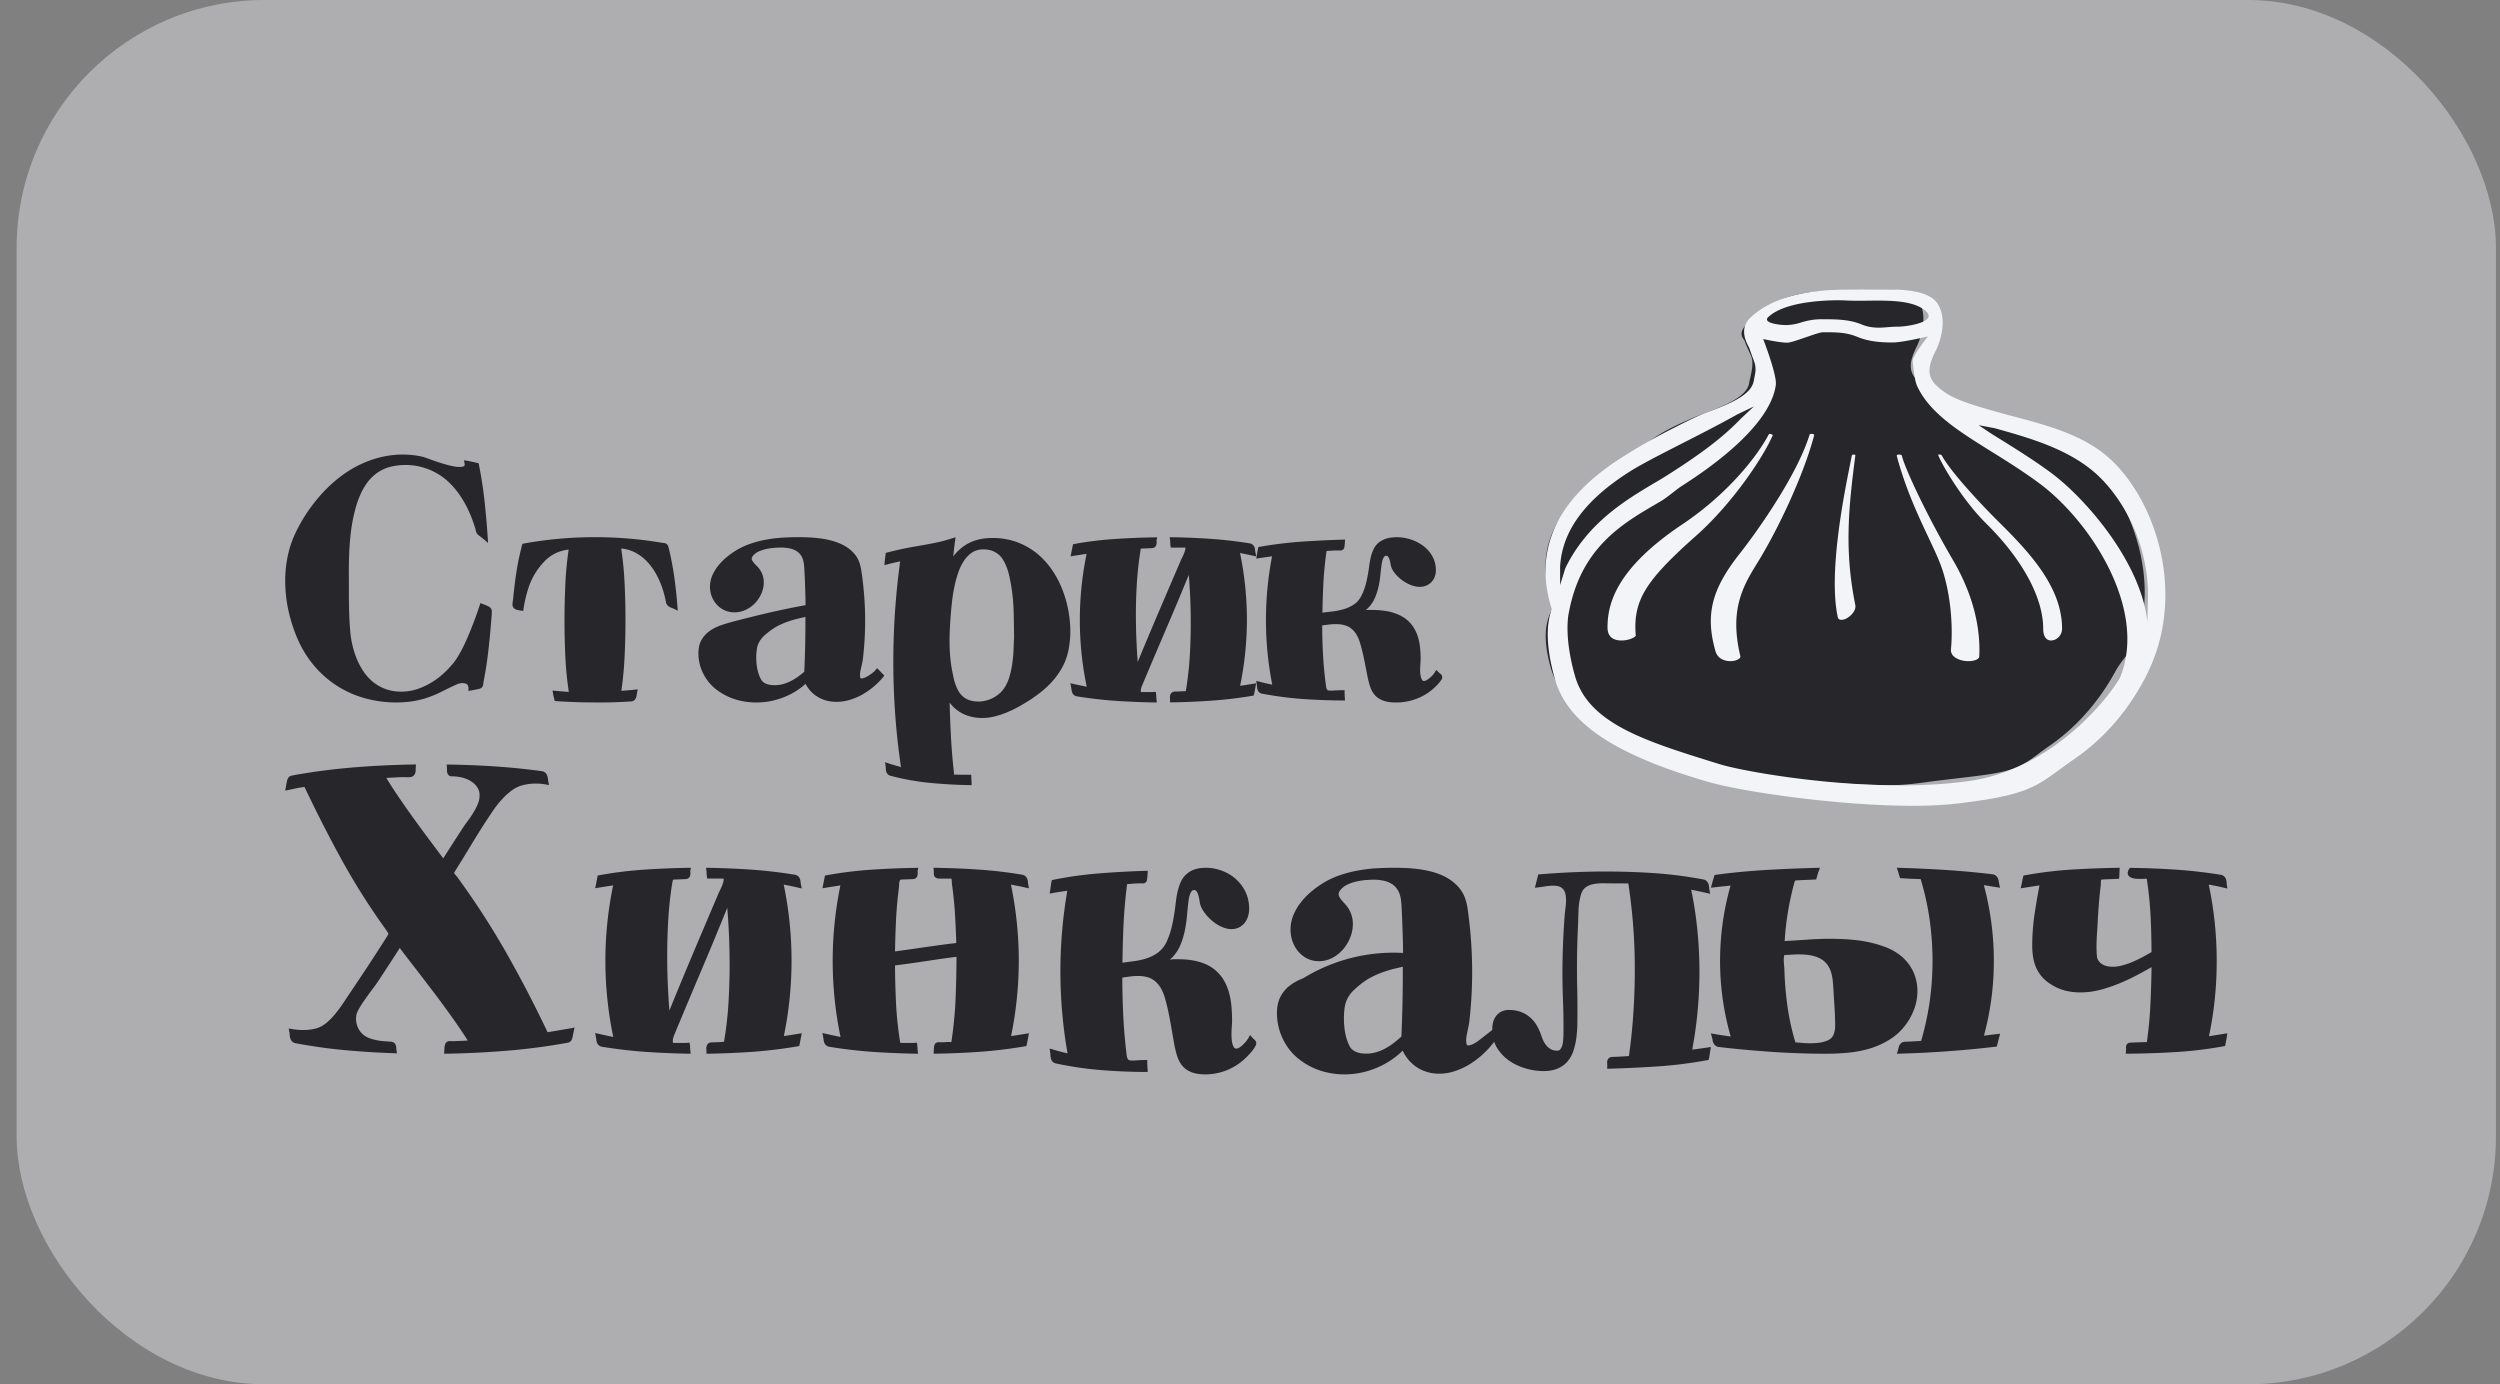
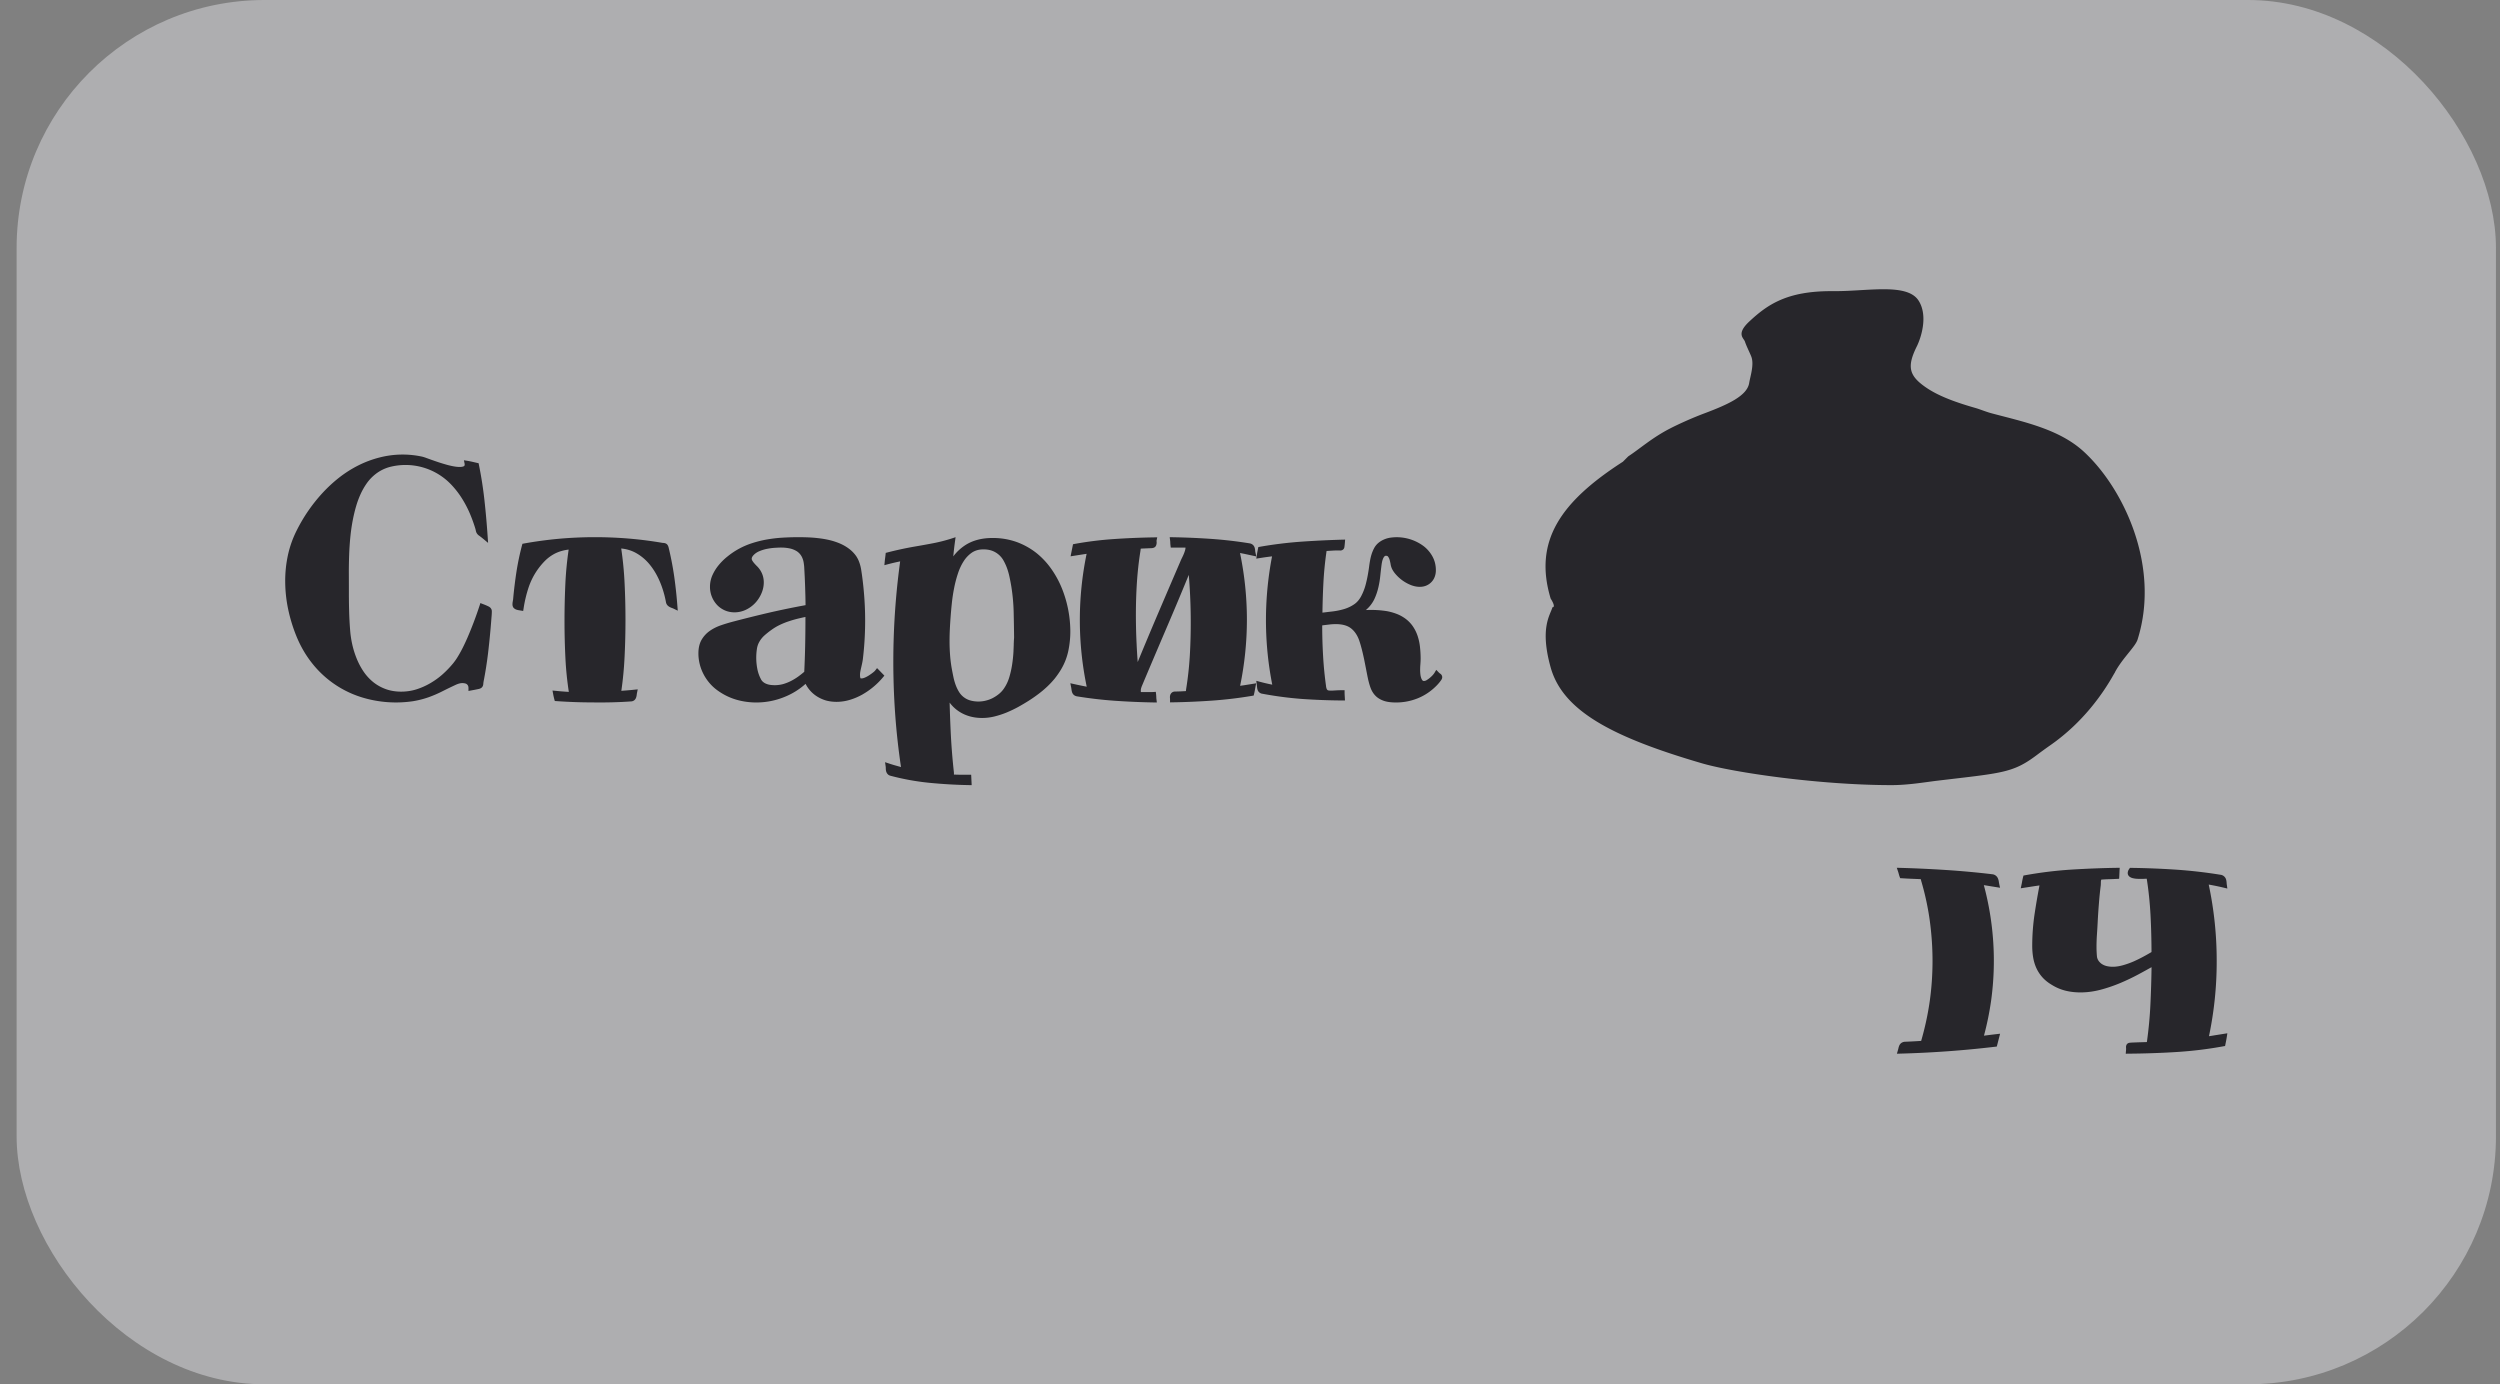
<svg xmlns="http://www.w3.org/2000/svg" width="121" height="67" fill="none">
  <rect width="100%" height="100%" fill="#808080" stroke="none" />
  <rect width="120" height="67" x=".804" fill="#F2F4F7" fill-opacity=".4" rx="12" />
  <g clip-path="url(#a)">
-     <path fill="#27262B" d="m27.015 49.874-.512.085a59.366 59.366 0 0 0-1.97-3.795 38.176 38.176 0 0 0-2.371-3.673 1.303 1.303 0 0 0-.146-.176.09.09 0 0 1-.03-.067.09.09 0 0 1 .018-.053c.255-.405.505-.811.75-1.216.24-.401.494-.807.75-1.205l.27-.409c.09-.135.185-.269.285-.397.098-.128.206-.251.318-.366.11-.114.23-.22.357-.317.171-.13.357-.225.549-.277a2.632 2.632 0 0 1 1.113-.043l.177.029-.036-.175a1.142 1.142 0 0 1-.018-.127.676.676 0 0 0-.033-.15.32.32 0 0 0-.275-.22c-.74-.1-1.487-.176-2.223-.226-.738-.049-1.488-.08-2.23-.091l-.142-.002.015.14c.004.025.004.05.002.08a.792.792 0 0 0 .005.13c.007.05.024.094.048.131a.2.2 0 0 0 .177.09c.183 0 .36.022.528.066.164.044.31.107.432.19.12.08.218.18.287.294a.7.7 0 0 1 .102.376c0 .134-.027.271-.083.405-.058.144-.13.286-.216.425a5.684 5.684 0 0 1-.279.411 6.24 6.24 0 0 0-.275.395c-.17.26-.338.52-.503.777l-.403.63c-.223-.296-.445-.593-.666-.889-.259-.344-.512-.69-.764-1.038-.253-.35-.501-.706-.739-1.056-.2-.295-.398-.6-.585-.908l.356-.02c.207-.012.414-.024.628-.014.114.007.235-.002.308-.054a.281.281 0 0 0 .106-.148.497.497 0 0 0 .022-.154c0-.04.001-.084.005-.128l.008-.134-.134.002c-.957.015-1.922.062-2.866.139-.945.076-1.904.2-2.857.367a1.63 1.63 0 0 1-.142.029.24.24 0 0 0-.164.09.416.416 0 0 0-.077.176 4.23 4.23 0 0 0-.056.284l-.032.18.379-.08.214-.044c.071-.014.138-.026.199-.034.056-.008.104-.012.134-.022.019.029.048.081.083.156a64.73 64.73 0 0 0 1.636 3.21 33.105 33.105 0 0 0 2.201 3.502c.048.068.088.129.122.185.017.028.026.047.031.057a1.799 1.799 0 0 1-.087.154 109.677 109.677 0 0 1-1.774 2.703l-.26.392a8.77 8.77 0 0 1-.27.388 5.92 5.92 0 0 1-.293.363c-.1.113-.21.218-.323.311a1.367 1.367 0 0 1-.507.271 2.496 2.496 0 0 1-.853.063 3.424 3.424 0 0 1-.29-.034l-.174-.027.032.17c.009.047.014.09.017.135.004.057.012.11.026.157.015.06.044.112.081.154.045.05.107.081.19.097.781.147 1.575.259 2.36.332a42.42 42.42 0 0 0 2.385.15l.148.005-.02-.145a1.317 1.317 0 0 1-.01-.109.559.559 0 0 0-.02-.123.245.245 0 0 0-.088-.132.31.31 0 0 0-.177-.056c-.1-.007-.209-.014-.328-.024a2.816 2.816 0 0 1-.35-.049 2.172 2.172 0 0 1-.345-.098.947.947 0 0 1-.546-.503 1.046 1.046 0 0 1-.095-.435c0-.14.03-.27.09-.385a4.26 4.26 0 0 1 .225-.377 19.098 19.098 0 0 1 .537-.747c.095-.125.183-.252.267-.38l.55-.84c.15-.228.298-.46.448-.693.263.347.53.694.799 1.041.304.393.606.787.906 1.183.299.397.593.801.877 1.2.243.341.48.695.71 1.054l-.255.012-.462.019c-.026 0-.05-.002-.073-.004-.162-.017-.242.043-.27.085a.388.388 0 0 0-.053.13.709.709 0 0 0-.017.143 2.183 2.183 0 0 1-.007.117l-.012.135.138-.002a44.53 44.53 0 0 0 2.86-.139 30.125 30.125 0 0 0 2.98-.39.244.244 0 0 0 .165-.09c.034-.041.058-.1.075-.18l.058-.284.036-.182-.182.038c-.206.032-.407.07-.607.103ZM38.624 42.96l.18.04-.038-.18a.822.822 0 0 1-.016-.113.886.886 0 0 0-.024-.144.327.327 0 0 0-.084-.143.318.318 0 0 0-.176-.084 23.077 23.077 0 0 0-2.078-.244 41.882 41.882 0 0 0-2.08-.09L34.174 42l.016.136c.005.043.01.087.01.13.001.051.006.101.013.153l.012.103h.502c.099 0 .199.002.301.004a.637.637 0 0 1-.024.174c-.018.065-.04.13-.068.194a2.67 2.67 0 0 1-.09.195 3.228 3.228 0 0 0-.092.203c-.43 1.01-.86 2.022-1.286 3.034-.36.854-.72 1.72-1.07 2.588-.028-.363-.05-.726-.068-1.087a32.07 32.07 0 0 1-.037-1.58c0-.58.017-1.174.053-1.766.036-.592.1-1.18.193-1.753l.034-.149a.885.885 0 0 1 .125-.011l.465-.018c.137-.007.195-.068.22-.12a.375.375 0 0 0 .03-.215c-.002-.01-.002-.02-.002-.03 0-.018 0-.031.002-.041l.03-.144-.148.003c-.714.012-1.437.042-2.15.09-.717.05-1.435.138-2.136.268l-.08.014-.121.615.169-.028.436-.07.262-.04a18.018 18.018 0 0 0 .007 7.336l-.261-.053c-.146-.031-.292-.063-.438-.097l-.178-.04.035.177c.008.042.015.081.018.122a.805.805 0 0 0 .026.139.345.345 0 0 0 .08.14.315.315 0 0 0 .175.088c.689.113 1.386.195 2.072.244a42.09 42.09 0 0 0 2.082.09l.136.002-.016-.136a1.18 1.18 0 0 1-.01-.13 1.86 1.86 0 0 0-.011-.158l-.013-.111-.112.008a1.606 1.606 0 0 1-.125.005h-.403c-.056 0-.112 0-.167-.002l-.002-.014c-.003-.03-.007-.057-.007-.081 0-.042.005-.083.015-.123.011-.046.03-.099.052-.16.459-1.105.923-2.208 1.388-3.304.4-.945.796-1.902 1.182-2.858a33.671 33.671 0 0 1 .114 2.75c0 .588-.018 1.191-.052 1.796a17.65 17.65 0 0 1-.195 1.792 1.359 1.359 0 0 1-.028.149c-.029.003-.072.008-.134.01-.076.007-.15.01-.226.012l-.23.007c-.078 0-.138.02-.18.063a.274.274 0 0 0-.071.13.384.384 0 0 0-.01.137.995.995 0 0 1 .005.098V51l.12-.002a38.611 38.611 0 0 0 2.149-.093c.705-.052 1.427-.14 2.14-.262l.078-.013.018-.076c.016-.065.029-.13.04-.194.01-.06.021-.123.034-.185l.033-.166-.167.027a38.916 38.916 0 0 1-.7.11 18.07 18.07 0 0 0-.006-7.333l.263.052c.136.03.282.06.43.094ZM49.625 42.956l.179.04-.036-.178a1.036 1.036 0 0 1-.016-.116.632.632 0 0 0-.025-.14.326.326 0 0 0-.084-.143.33.33 0 0 0-.174-.084c-.697-.117-1.398-.2-2.083-.246a40.05 40.05 0 0 0-2.073-.087l-.13-.002.01.13a.76.76 0 0 1 .002.103.499.499 0 0 0 .01.124.207.207 0 0 0 .09.126.304.304 0 0 0 .172.04h.537c.028 0 .038.002.038.002a.062.062 0 0 1 .014.03c.007.029.01.063.01.098 0 .052.003.102.01.154l.027.19c.008.064.017.125.023.19.047.404.083.812.105 1.213.023.405.04.81.052 1.217l.002.023-.013-.004-.028.009a.427.427 0 0 1-.1.016 1.3 1.3 0 0 0-.14.013c-.475.063-.947.127-1.414.195-.422.062-.846.122-1.272.181.01-.485.024-.978.047-1.464.024-.528.071-1.064.14-1.596.006-.049.01-.106.012-.169a.805.805 0 0 1 .016-.145.168.168 0 0 1 .056-.102c.095-.006.19-.01.285-.013l.29-.01c.11-.005.182-.043.218-.114a.375.375 0 0 0 .036-.165c0-.02-.002-.038-.004-.057l-.001-.03.001-.038.031-.145-.149.003c-.714.011-1.437.042-2.151.09-.716.049-1.436.138-2.137.267l-.08.015-.121.614.169-.027c.147-.025.292-.047.436-.07l.263-.04a18.095 18.095 0 0 0 .006 7.334l-.26-.053c-.147-.032-.293-.063-.439-.097l-.178-.04.035.177c.008.042.015.083.02.122a.837.837 0 0 0 .026.14.34.34 0 0 0 .08.14c.04.043.098.072.174.087.69.114 1.388.195 2.074.244.686.048 1.385.077 2.083.09l.138.002-.018-.136a.886.886 0 0 1-.01-.13c-.001-.05-.006-.103-.011-.156l-.013-.112-.114.008a1.664 1.664 0 0 1-.125.005h-.335c-.065 0-.13-.001-.198-.005l-.03-.001-.01.005v-.005l-.002-.024c-.101-.63-.17-1.27-.2-1.902a42.196 42.196 0 0 1-.05-1.82c.504-.064 1.01-.135 1.505-.21.484-.075.978-.145 1.472-.208a53.85 53.85 0 0 1-.043 1.989 19.332 19.332 0 0 1-.2 2.097c-.002.02-.004.033-.007.042l-.05-.001a1.736 1.736 0 0 0-.262.005 1.986 1.986 0 0 1-.236.004l-.072-.003c-.109 0-.188.068-.208.178-.01.055-.017.139-.024.254l-.006.126.126-.002c.72-.011 1.444-.043 2.148-.093.704-.052 1.425-.14 2.14-.262l.076-.013.018-.076c.016-.065.03-.13.04-.194.01-.06.022-.122.035-.185l.032-.166-.167.027c-.144.025-.289.047-.433.07l-.266.04a18.128 18.128 0 0 0 .373-3.65c0-1.235-.128-2.472-.38-3.681.088.016.175.034.263.052.141.024.287.056.433.089ZM60.697 50.302a.54.54 0 0 1-.085-.083l-.11-.126-.079.15a1.625 1.625 0 0 1-.263.32c-.058.056-.12.105-.184.145-.108.066-.201.045-.228.014a.456.456 0 0 1-.081-.146.996.996 0 0 1-.048-.23 2.57 2.57 0 0 1-.015-.27c0-.125.005-.248.013-.368.01-.128.015-.24.015-.34 0-.226-.012-.458-.033-.689a3.716 3.716 0 0 0-.127-.68 2.448 2.448 0 0 0-.28-.622 1.866 1.866 0 0 0-.486-.51 1.908 1.908 0 0 0-.42-.23 2.798 2.798 0 0 0-.444-.133 3.41 3.41 0 0 0-.455-.063 5.1 5.1 0 0 0-.708-.005l-.064.005a.867.867 0 0 0 .12-.099 1.94 1.94 0 0 0 .399-.61c.09-.22.161-.451.211-.689.049-.234.084-.478.105-.722.02-.24.045-.468.07-.69a2.41 2.41 0 0 1 .031-.183c.013-.068.033-.133.059-.196a.424.424 0 0 1 .085-.139c.023-.024.048-.034.087-.034.078 0 .108.03.126.052a.59.59 0 0 1 .092.197c.024.089.043.18.058.274.016.11.04.203.07.277.052.123.133.251.236.38.102.126.221.244.355.35.134.105.279.192.43.258.276.12.563.142.802.029a.822.822 0 0 0 .269-.204.947.947 0 0 0 .177-.316c.04-.12.062-.253.062-.395 0-.298-.06-.573-.18-.819a1.98 1.98 0 0 0-.473-.625 2.098 2.098 0 0 0-.678-.397 2.156 2.156 0 0 0-1.136-.106 1.186 1.186 0 0 0-.615.32 1.094 1.094 0 0 0-.219.314 2.304 2.304 0 0 0-.13.359c-.033.121-.06.244-.08.365-.019.122-.037.243-.05.366a8.175 8.175 0 0 1-.046.35c-.036.248-.08.497-.137.741-.055.24-.134.473-.234.695a1.37 1.37 0 0 1-.395.53c-.166.13-.352.229-.553.298-.207.07-.426.12-.651.149-.19.024-.373.05-.555.074.006-.608.024-1.22.051-1.819.03-.644.086-1.299.17-1.948l.003-.021-.003-.02.016.002.014-.001c.105-.007.21-.014.316-.023a4.5 4.5 0 0 1 .36-.01l.061.003c.11 0 .187-.07.203-.187a4.8 4.8 0 0 0 .026-.285l.01-.14-.13.003a45.4 45.4 0 0 0-2.227.123 18.93 18.93 0 0 0-2.21.308l-.079.016-.016.083a4.048 4.048 0 0 0-.034.2l-.028.2-.025.171.16-.03c.142-.025.284-.048.426-.068l.267-.04a22.933 22.933 0 0 0 .011 7.87c-.086-.021-.175-.04-.262-.063a7.183 7.183 0 0 1-.43-.12l-.173-.053.024.19c.006.045.01.09.013.134.003.053.011.104.02.15.015.063.041.115.078.158.04.047.099.078.171.094.711.15 1.435.258 2.151.317.714.059 1.441.091 2.164.093h.126l-.018-.296a2.44 2.44 0 0 1-.005-.154v-.127h-.118c-.116 0-.23.004-.342.013-.166.012-.301.02-.396 0a.114.114 0 0 1-.061-.033.2.2 0 0 1-.049-.08.755.755 0 0 1-.037-.185 25.613 25.613 0 0 1-.158-1.842c-.03-.616-.047-1.24-.047-1.853v-.007c.017-.004.042-.01.08-.016.117-.016.233-.031.35-.045a2.74 2.74 0 0 1 .336-.02c.353 0 .632.088.829.26.202.176.353.43.453.758.056.187.105.376.147.563.043.19.082.383.117.577.036.195.07.39.104.585.034.196.067.393.103.59.04.207.087.398.143.566.06.18.145.336.255.462.113.13.26.23.439.3.172.067.395.102.657.102.407 0 .799-.087 1.168-.255.367-.17.7-.419.982-.74.029-.03.06-.067.095-.108a1.66 1.66 0 0 0 .177-.255.306.306 0 0 0 .049-.154.27.27 0 0 0-.107-.186ZM81.904 50.802a20.44 20.44 0 0 0 .242-5.854 18.875 18.875 0 0 0-.292-1.886l.277.056c.152.032.304.064.456.099l.187.042-.037-.189a.926.926 0 0 1-.017-.121.7.7 0 0 0-.025-.148.38.38 0 0 0-.084-.148.32.32 0 0 0-.181-.09 20.812 20.812 0 0 0-2.309-.3 35.683 35.683 0 0 0-3.954-.048c-.535.022-1.081.056-1.624.1l-.089.007-.167.646.183-.022c.102-.014.218-.03.348-.05.24-.04.512-.046.668.02a.439.439 0 0 1 .177.13.526.526 0 0 1 .1.208c.021.089.033.19.033.298 0 .142-.01.283-.029.421-.02.148-.034.275-.04.38a36.895 36.895 0 0 0-.105 2.742c0 .431.009.868.026 1.299.017.426.025.859.025 1.288v.23a4.964 4.964 0 0 1-.02.474 1.118 1.118 0 0 1-.048.244.48.48 0 0 1-.1.172c-.021.022-.059.051-.142.051a.62.62 0 0 1-.279-.06.749.749 0 0 1-.215-.163 1.002 1.002 0 0 1-.16-.239 1.903 1.903 0 0 1-.115-.284 2.61 2.61 0 0 0-.205-.459 1.56 1.56 0 0 0-.319-.395 1.46 1.46 0 0 0-.45-.271c-.173-.067-.371-.1-.591-.1a.822.822 0 0 0-.349.073.732.732 0 0 0-.256.202.87.87 0 0 0-.152.3 1.45 1.45 0 0 0-.046.392s-.618.49-.703.547c-.082.058-.17.108-.257.149a.497.497 0 0 1-.198.054c-.05 0-.061-.017-.068-.027-.01-.017-.036-.07-.036-.218 0-.068.007-.14.019-.213a6.41 6.41 0 0 1 .046-.237l.05-.242c.015-.082.029-.16.039-.237a21.47 21.47 0 0 0 .135-2.343 21.728 21.728 0 0 0-.183-2.826l-.037-.274a2.596 2.596 0 0 0-.142-.56 1.657 1.657 0 0 0-.139-.274 1.918 1.918 0 0 0-.408-.451 2.432 2.432 0 0 0-.51-.316 3.344 3.344 0 0 0-.577-.2 5.513 5.513 0 0 0-.61-.116 6.959 6.959 0 0 0-.616-.053 13.84 13.84 0 0 0-1.462.017c-.295.018-.59.056-.88.11a6.28 6.28 0 0 0-.856.227 4.125 4.125 0 0 0-.813.385 4.758 4.758 0 0 0-.558.406c-.185.155-.354.33-.5.518-.15.19-.27.397-.36.615-.093.222-.14.459-.14.702 0 .21.035.411.105.595.07.186.166.35.287.486.121.138.266.249.434.329.358.17.805.16 1.184-.034.199-.103.373-.239.521-.406.147-.167.265-.36.352-.573.089-.216.133-.441.133-.668a1.409 1.409 0 0 0-.398-.987 4.255 4.255 0 0 1-.147-.168 1.255 1.255 0 0 1-.109-.159.254.254 0 0 1-.034-.13c0-.069.036-.144.108-.226a.965.965 0 0 1 .333-.245c.14-.063.287-.113.437-.145.152-.032.304-.055.449-.067.148-.01.275-.017.38-.017.161 0 .323.017.482.052.152.032.294.093.418.175.077.055.144.12.197.188.053.071.097.151.131.235.034.085.058.175.074.267.015.1.025.198.032.294l.029.594.024.605c.007.201.012.399.017.593.005.19.007.368.007.542a8.363 8.363 0 0 0-4.84 1.23 2.494 2.494 0 0 0-.633.343c-.19.143-.343.324-.457.539-.114.216-.174.487-.174.806 0 .215.024.428.072.634a2.923 2.923 0 0 0 .542 1.138c.134.169.285.32.453.452a3.37 3.37 0 0 0 1.053.56c.37.118.757.176 1.148.176.273 0 .548-.029.816-.085.266-.056.531-.14.785-.25a3.985 3.985 0 0 0 1.218-.815c.061.136.136.26.222.371.123.162.266.3.427.41.158.108.334.192.522.25.425.13.909.109 1.356-.04.247-.081.486-.192.708-.328a4.1 4.1 0 0 0 .629-.474c.193-.177.369-.365.52-.56l.045-.055c.036.102.079.2.135.291.155.25.357.462.6.629.238.165.508.29.8.373.29.082.575.123.852.123.27 0 .502-.043.69-.125.191-.083.352-.199.474-.346.122-.144.217-.315.282-.51.062-.185.11-.388.138-.599a5.71 5.71 0 0 0 .052-.658 43.125 43.125 0 0 0-.005-1.725 41.9 41.9 0 0 1 .036-3.038c.008-.247.018-.498.025-.753a3.32 3.32 0 0 1 .1-.718c.044-.177.115-.31.213-.392a.874.874 0 0 1 .375-.177c.159-.034.337-.051.535-.048.208.004.427.005.659.005h.529a27.097 27.097 0 0 1 .314 4.205c0 .703-.025 1.423-.073 2.133a28.18 28.18 0 0 1-.21 2.02l-.347.02c-.147.009-.292.016-.439.02-.04.002-.164.01-.223.101a.314.314 0 0 0-.046.174l.003.089c.002.025.002.053.002.081v.128l.128-.003c.788-.022 1.584-.06 2.363-.114.78-.053 1.566-.154 2.334-.295l.084-.015.017-.082c.014-.065.024-.128.034-.191l.053-.353-.168.027c-.237.033-.481.069-.732.101ZM67.896 46.79v.196a72.116 72.116 0 0 1-.068 3.182 6.34 6.34 0 0 1-.356.3 3.011 3.011 0 0 1-.416.273 2.336 2.336 0 0 1-.45.187c-.231.07-.501.085-.747.048a.939.939 0 0 1-.232-.067.694.694 0 0 1-.19-.122.568.568 0 0 1-.133-.19 2.358 2.358 0 0 1-.2-.623 3.987 3.987 0 0 1-.024-1.2c.023-.169.072-.326.15-.467a1.48 1.48 0 0 1 .293-.383 5 5 0 0 1 .387-.331c.152-.118.313-.222.482-.307.169-.087.346-.163.526-.228a6.14 6.14 0 0 1 .554-.169c.142-.032.282-.066.424-.099ZM92.678 48.75c.083-.26.126-.524.126-.784 0-.22-.032-.437-.094-.646a2.115 2.115 0 0 0-.28-.593 2.235 2.235 0 0 0-.475-.502 2.665 2.665 0 0 0-.665-.373 5.731 5.731 0 0 0-1.306-.331c-.828-.107-1.71-.1-2.556-.04-.35.024-.7.047-1.05.066a13.76 13.76 0 0 1 .453-2.767c.013-.057.028-.1.04-.132a.094.094 0 0 1 .016-.026c.002 0 .01-.005.032-.008a2.29 2.29 0 0 1 .162-.011c.12-.007.242-.011.363-.016.121-.005.244-.01.367-.017l.094-.005.07-.251c.015-.05.031-.103.051-.153l.059-.161-.185.005c-.805.021-1.62.055-2.423.102-.805.047-1.617.124-2.407.23l-.082.01-.023.074-.059.19-.097.354.188-.021c.158-.018.316-.036.474-.052l.288-.03a13.36 13.36 0 0 0-.366 5.584c.085.577.21 1.153.373 1.72l-.284-.04a16.99 16.99 0 0 1-.478-.075l-.2-.034.053.18c.012.041.021.081.027.12a.657.657 0 0 0 .038.148c.023.054.055.1.096.135a.359.359 0 0 0 .2.078c.827.096 1.688.174 2.56.234.87.059 1.752.088 2.622.088.368 0 .739-.018 1.103-.055.37-.038.726-.11 1.066-.218.34-.109.663-.262.958-.457.299-.195.563-.456.783-.775a3.06 3.06 0 0 0 .368-.745Zm-3.931 1.319a.52.52 0 0 1-.288.288 1.537 1.537 0 0 1-.377.107 3.898 3.898 0 0 1-.848.013c-.114-.01-.226-.018-.336-.026-.172-.567-.3-1.147-.382-1.726a16.31 16.31 0 0 1-.153-1.85 4.678 4.678 0 0 0-.017-.186 2.598 2.598 0 0 1-.012-.235.81.81 0 0 1 .024-.21l.008-.02c.124-.006.248-.012.373-.02.246-.015.497-.018.76.013.129.016.257.043.378.082.117.04.227.091.326.158a.986.986 0 0 1 .25.245c.057.083.104.17.14.262.034.094.061.192.08.29.02.103.034.205.042.308l.023.312c.016.292.033.585.053.879.02.292.03.585.03.87a1.084 1.084 0 0 1-.075.445Z" />
    <path fill="#27262B" d="m96.233 50.1-.209.026c.151-.563.267-1.137.348-1.71a14.09 14.09 0 0 0-.354-5.575c.069.01.139.021.208.033l.576.093-.037-.17c-.008-.044-.017-.084-.022-.125a.645.645 0 0 0-.038-.143.33.33 0 0 0-.285-.216 41.027 41.027 0 0 0-2.216-.204 59.383 59.383 0 0 0-2.22-.104l-.18-.005.055.161c.014.042.028.083.038.124.012.047.026.094.043.143l.029.075.085.005c.145.01.287.016.428.023l.423.017c.043.004.062.008.062.004.002.005.005.013.007.026a.98.98 0 0 0 .03.118c.18.622.316 1.257.4 1.886.085.629.13 1.276.13 1.924 0 .665-.046 1.334-.14 1.986-.09.625-.228 1.26-.41 1.888l-.337.02c-.14.008-.283.014-.43.02a.34.34 0 0 0-.193.06.312.312 0 0 0-.097.121.638.638 0 0 0-.042.132 1.28 1.28 0 0 1-.03.112L91.81 51l.172-.005a50.274 50.274 0 0 0 4.576-.332l.087-.01.16-.621-.181.021c-.13.015-.262.03-.39.047ZM106.914 50.153a17.505 17.505 0 0 0 .374-3.65 17.675 17.675 0 0 0-.386-3.69 11.765 11.765 0 0 1 .726.15l.176.043-.024-.172c-.007-.042-.01-.084-.013-.124a.696.696 0 0 0-.025-.144.321.321 0 0 0-.268-.227 23.43 23.43 0 0 0-2.157-.248 41.52 41.52 0 0 0-2.159-.086l-.068-.002-.037.055a.343.343 0 0 0-.071.194c0 .07.03.134.086.178a.417.417 0 0 0 .16.074c.055.013.113.023.179.028.138.01.293.008.431 0l.064-.003c.09.572.15 1.159.182 1.744.032.6.047 1.208.049 1.806-.114.068-.239.139-.376.213a6.606 6.606 0 0 1-.493.243 3.986 3.986 0 0 1-.52.184c-.265.074-.53.099-.781.039a.735.735 0 0 1-.229-.097.617.617 0 0 1-.168-.165.467.467 0 0 1-.076-.23c-.007-.07-.01-.14-.014-.21a5.012 5.012 0 0 1-.005-.215c0-.197.007-.4.02-.598.014-.202.026-.4.036-.595.015-.3.035-.601.059-.9.023-.3.053-.6.091-.9.003-.044.005-.09.005-.138 0-.037.003-.07.01-.1.003-.018.01-.033.01-.036l.032-.003c.12-.01.238-.015.354-.018.119-.003.243-.008.369-.015l.109-.005.007-.105.007-.153.006-.147.009-.128-.133.002c-.739.011-1.488.042-2.222.087-.736.047-1.486.139-2.227.273l-.078.015-.018.074c-.017.063-.03.128-.043.192-.01.062-.021.122-.035.181l-.035.169.177-.028.45-.07.28-.041c-.087.452-.166.913-.235 1.37a10.57 10.57 0 0 0-.116 1.557c0 .185.014.366.042.542.029.178.078.35.148.51.073.164.17.318.293.458.123.141.282.269.469.379a2.3 2.3 0 0 0 .667.281c.515.126 1.108.105 1.688-.047a7.39 7.39 0 0 0 .953-.325c.309-.13.612-.275.899-.43.218-.116.422-.23.616-.338a53.068 53.068 0 0 1-.053 1.762c-.027.613-.086 1.24-.173 1.863l-.265.008c-.122.003-.247.008-.372.013a4.117 4.117 0 0 0-.179.01c-.094.008-.141.053-.163.09a.257.257 0 0 0-.029.155.838.838 0 0 1-.005.16l-.01.128.134-.002c.77-.006 1.546-.032 2.307-.079.766-.047 1.535-.14 2.285-.278l.082-.014.053-.266c.013-.063.023-.127.033-.192l.024-.158-.615.098c-.091.016-.182.031-.275.044ZM14.337 30.768c.196.487.452.934.765 1.328a4.903 4.903 0 0 0 2.47 1.673 5.627 5.627 0 0 0 2.413.17 4.4 4.4 0 0 0 .76-.193c.235-.085.464-.183.683-.296.218-.11.437-.216.656-.317a.937.937 0 0 1 .151-.052.552.552 0 0 1 .276-.003.199.199 0 0 1 .141.11.24.24 0 0 1 .022.107v.147l.312-.058.167-.035a.34.34 0 0 0 .13-.047.225.225 0 0 0 .087-.103.317.317 0 0 0 .022-.108l.009-.081c.092-.464.166-.939.223-1.412a38.982 38.982 0 0 0 .163-1.707c.01-.101.017-.2.017-.304 0-.1-.055-.181-.153-.232a2.857 2.857 0 0 0-.276-.118l-.124-.049-.04.125a18.127 18.127 0 0 1-.59 1.56c-.07.158-.141.313-.216.462-.073.146-.151.29-.233.424a2.853 2.853 0 0 1-.238.344 4.805 4.805 0 0 1-.506.528c-.183.164-.386.31-.601.435-.213.125-.44.225-.677.3-.501.157-1.06.139-1.475-.012a2.14 2.14 0 0 1-.603-.334 2.386 2.386 0 0 1-.464-.5 3.41 3.41 0 0 1-.336-.623 4.369 4.369 0 0 1-.22-.695 4.82 4.82 0 0 1-.106-.71 17.64 17.64 0 0 1-.048-.905 32.715 32.715 0 0 1-.012-.915c0-.293 0-.59-.002-.89-.001-.295.004-.597.014-.895.01-.297.03-.598.058-.89.029-.293.071-.587.129-.876.039-.196.087-.399.146-.603.058-.201.13-.4.216-.59.085-.19.188-.37.307-.54.116-.164.257-.312.417-.438.199-.157.421-.27.662-.34a3.05 3.05 0 0 1 3.011.85c.184.194.352.408.498.638.146.229.277.475.388.73.11.257.205.52.282.777l.018.078a.365.365 0 0 0 .17.25 5.24 5.24 0 0 1 .201.157l.223.186-.02-.286a40.616 40.616 0 0 0-.154-1.753 19.278 19.278 0 0 0-.27-1.74l-.015-.076-.303-.07c-.076-.016-.153-.033-.23-.046l-.178-.028.034.172a.149.149 0 0 1 .002.03c0 .064-.024.077-.035.084-.094.051-.28.048-.5.008a3.612 3.612 0 0 1-.353-.083 7.767 7.767 0 0 1-.368-.112c-.122-.04-.234-.08-.338-.116l-.272-.098a1.935 1.935 0 0 0-.181-.058 4.465 4.465 0 0 0-2.06.035 5.086 5.086 0 0 0-1.04.387 5.602 5.602 0 0 0-.93.591c-.288.226-.56.479-.808.748a7.865 7.865 0 0 0-1.237 1.793c-.196.385-.34.789-.43 1.2a5.87 5.87 0 0 0-.134 1.257c0 .455.047.912.14 1.358.094.45.227.883.393 1.295ZM29.628 33.992c.308-.008.617-.022.919-.044a.255.255 0 0 0 .162-.065.283.283 0 0 0 .08-.125.563.563 0 0 0 .028-.128.957.957 0 0 1 .015-.097l.034-.168-.161.016c-.13.014-.26.026-.39.036l-.242.019c.079-.547.131-1.1.157-1.649a36.7 36.7 0 0 0-.002-3.602 16.93 16.93 0 0 0-.161-1.638c.253.024.486.094.696.207.253.138.48.324.672.557.196.235.362.514.496.826.136.316.237.656.302 1.01a.301.301 0 0 0 .077.155.412.412 0 0 0 .109.08.756.756 0 0 0 .112.048c.03.01.06.023.089.038l.184.089-.017-.212a22.08 22.08 0 0 0-.153-1.426 15.139 15.139 0 0 0-.272-1.416.401.401 0 0 0-.054-.128.21.21 0 0 0-.101-.077.325.325 0 0 0-.098-.02c-.021 0-.046-.002-.074-.008a18.907 18.907 0 0 0-1.625-.205 19.847 19.847 0 0 0-3.343.01c-.57.052-1.144.129-1.709.231l-.073.014-.02.075c-.114.43-.205.868-.272 1.302-.065.432-.12.876-.158 1.311l-.018.106a.683.683 0 0 0-.013.139c0 .094.037.15.067.179a.332.332 0 0 0 .119.073.648.648 0 0 0 .119.03l.213.035.02-.124c.054-.36.14-.713.253-1.046a3.324 3.324 0 0 1 .823-1.296c.114-.106.237-.197.364-.27a1.8 1.8 0 0 1 .411-.17c.103-.03.214-.05.33-.064-.08.548-.134 1.102-.159 1.645a39.11 39.11 0 0 0-.042 1.807c0 .6.015 1.204.044 1.795.026.545.082 1.097.165 1.64-.082-.005-.163-.009-.245-.016a9.783 9.783 0 0 1-.386-.034l-.159-.015.03.162c.016.089.036.176.058.261l.023.084.083.005a25.214 25.214 0 0 0 1.774.063c.308.006.614.002.92-.005ZM41.149 33.868c.212-.065.417-.154.607-.263a3.651 3.651 0 0 0 .982-.825l.066-.08-.16-.164-.09-.094-.105-.106-.09.117a.582.582 0 0 1-.101.093c-.056.045-.12.09-.191.138-.07.045-.141.084-.216.115-.108.047-.191.04-.2.03-.007-.01-.026-.048-.026-.163 0-.053.005-.109.016-.166.012-.061.024-.125.04-.188l.043-.192c.014-.065.025-.128.035-.19a15.639 15.639 0 0 0 .075-2.993 16.698 16.698 0 0 0-.117-1.124l-.033-.22a1.94 1.94 0 0 0-.122-.448 1.37 1.37 0 0 0-.117-.22 1.57 1.57 0 0 0-.352-.365c-.132-.1-.28-.185-.438-.253a3.152 3.152 0 0 0-.493-.163 4.621 4.621 0 0 0-.52-.092 6.482 6.482 0 0 0-.525-.043c-.44-.016-.84-.01-1.244.014-.25.014-.503.045-.75.087a5.39 5.39 0 0 0-.731.182 3.647 3.647 0 0 0-1.172.634 2.856 2.856 0 0 0-.427.416c-.127.152-.231.32-.31.494-.08.18-.12.37-.12.565a1.285 1.285 0 0 0 .337.872c.105.113.232.202.376.267.31.138.697.13 1.026-.028a1.5 1.5 0 0 0 .448-.326c.125-.133.228-.29.302-.462.077-.174.115-.355.115-.537a1.11 1.11 0 0 0-.052-.338 1.101 1.101 0 0 0-.292-.46 2.877 2.877 0 0 1-.123-.133.929.929 0 0 1-.09-.124.183.183 0 0 1-.027-.092c0-.05.03-.108.085-.168a.807.807 0 0 1 .275-.19c.118-.05.241-.09.367-.115.13-.026.257-.044.379-.052.125-.008.232-.013.321-.013.136 0 .271.013.405.04.127.026.245.073.35.138a.709.709 0 0 1 .27.329.963.963 0 0 1 .061.21c.013.077.023.155.028.23l.025.473c.007.16.014.322.019.48l.014.472.007.416c-.006.001-.01.003-.02.003-.582.106-1.17.228-1.746.36-.578.136-1.16.28-1.73.43a8.04 8.04 0 0 0-.603.182c-.202.07-.384.162-.542.274a1.35 1.35 0 0 0-.395.434c-.099.176-.15.393-.15.652a2.174 2.174 0 0 0 .239.987c.076.153.174.298.287.434.113.135.243.257.389.363.278.203.582.354.902.45.316.094.647.141.982.141a3.593 3.593 0 0 0 1.368-.268 3.423 3.423 0 0 0 1.02-.634 1.532 1.532 0 0 0 .546.605c.137.087.289.156.45.203.364.097.779.081 1.163-.038Zm-2.871-.906a2.18 2.18 0 0 1-.377.148 1.56 1.56 0 0 1-.626.037.8.8 0 0 1-.191-.052.546.546 0 0 1-.155-.094.426.426 0 0 1-.108-.145 1.756 1.756 0 0 1-.168-.49 2.847 2.847 0 0 1-.02-.948.96.96 0 0 1 .125-.365 1.21 1.21 0 0 1 .244-.3 4.01 4.01 0 0 1 .327-.26c.127-.093.264-.176.405-.243.144-.07.293-.13.445-.18a5.55 5.55 0 0 1 .47-.135c.112-.026.223-.052.334-.075v.132c0 .43-.005.86-.014 1.288-.008.411-.024.827-.043 1.235-.097.083-.195.16-.294.232a2.835 2.835 0 0 1-.354.215ZM51.367 32.38c.162-.275.276-.574.341-.884.063-.307.096-.62.096-.934a5.637 5.637 0 0 0-.405-2.078 4.702 4.702 0 0 0-.512-.943 3.763 3.763 0 0 0-.73-.78c-.28-.22-.6-.399-.951-.528a3.422 3.422 0 0 0-1.175-.194c-.53 0-.98.124-1.34.366a2.298 2.298 0 0 0-.553.525l.01-.096c.02-.211.046-.422.075-.637L46.25 26l-.187.062c-.297.096-.601.173-.902.231-.307.059-.616.114-.927.167a17.058 17.058 0 0 0-1.28.278l-.085.022-.009.088a4.71 4.71 0 0 1-.019.158 2.78 2.78 0 0 0-.02.171l-.017.178.172-.046c.128-.034.255-.065.38-.093l.212-.046a35.85 35.85 0 0 0-.233 7.51c.061.812.153 1.632.273 2.445l-.203-.057a6.829 6.829 0 0 1-.378-.115l-.19-.063.028.199a.666.666 0 0 1 .007.1c0 .047.005.092.015.133a.34.34 0 0 0 .062.13.276.276 0 0 0 .159.097 11.9 11.9 0 0 0 1.883.34c.63.061 1.27.099 1.905.11l.133.001-.024-.503h-.47c-.112 0-.228-.003-.35-.008-.006 0-.017.003-.015-.002a1.06 1.06 0 0 0-.003-.122 31.597 31.597 0 0 1-.152-1.918c-.022-.475-.041-.957-.053-1.441.133.178.292.326.474.442.315.201.685.302 1.1.302.2 0 .403-.025.604-.075.198-.05.395-.113.586-.192.19-.08.375-.168.555-.266.177-.098.348-.2.507-.3.152-.097.304-.201.452-.313.15-.111.294-.231.428-.357.135-.125.263-.262.381-.405.113-.144.222-.298.318-.461Zm-3.77-5.79c.168 0 .316.026.44.074a1.05 1.05 0 0 1 .552.5c.065.12.121.246.166.378.046.134.083.273.112.416.031.146.057.286.08.422.067.418.106.846.115 1.266.009.403.016.808.02 1.213l-.001.024a3.106 3.106 0 0 0-.01.143l-.004.102c-.002.036-.002.062-.002.088l-.013.322a6.589 6.589 0 0 1-.067.639 4.53 4.53 0 0 1-.138.61c-.058.191-.14.364-.244.519a1.205 1.205 0 0 1-.24.27c-.096.08-.199.148-.306.205-.108.057-.224.1-.345.129a1.474 1.474 0 0 1-.789-.02.945.945 0 0 1-.517-.419 1.903 1.903 0 0 1-.154-.325 2.718 2.718 0 0 1-.104-.364 19.758 19.758 0 0 1-.077-.39 6.538 6.538 0 0 1-.087-.68 9.208 9.208 0 0 1-.026-.692c0-.199.006-.398.016-.598a22.648 22.648 0 0 1 .094-1.215c.024-.23.058-.47.106-.714.046-.242.107-.482.184-.717.073-.228.17-.436.285-.614a1.43 1.43 0 0 1 .406-.422c.156-.1.333-.15.548-.15ZM51.995 33.111l-.191-.042.038.188c.007.036.012.07.017.104a.711.711 0 0 0 .025.129c.015.051.04.096.076.132.04.04.096.07.169.082.616.1 1.24.173 1.854.215.617.043 1.242.069 1.862.08l.146.001-.017-.142a.831.831 0 0 1-.009-.115 2.12 2.12 0 0 0-.01-.14l-.014-.118-.12.008c-.038.002-.075.004-.111.004h-.361c-.044 0-.087 0-.13-.002-.004-.022-.004-.045-.004-.065 0-.036.003-.07.012-.105a1 1 0 0 1 .047-.138c.41-.976.825-1.95 1.24-2.92.345-.806.69-1.627 1.023-2.443a27.878 27.878 0 0 1 .049 3.926c-.032.53-.09 1.062-.174 1.582-.007.051-.014.091-.009.115a1.218 1.218 0 0 1-.118.008 4.036 4.036 0 0 1-.2.01l-.205.006a.24.24 0 0 0-.175.062.257.257 0 0 0-.07.123.342.342 0 0 0-.008.128l.003.084v.127l.129-.002c.646-.01 1.294-.04 1.922-.084a20.262 20.262 0 0 0 1.916-.23l.082-.015.019-.08c.014-.058.026-.117.036-.173l.03-.163.033-.176-.18.029-.386.062-.209.03a15.855 15.855 0 0 0 .328-3.202c0-1.082-.113-2.166-.333-3.226l.203.04.39.084.194.043-.04-.19a.596.596 0 0 1-.014-.097.595.595 0 0 0-.023-.131.316.316 0 0 0-.08-.136.311.311 0 0 0-.168-.08 20.65 20.65 0 0 0-1.86-.216 36.454 36.454 0 0 0-1.86-.08L56.613 26l.019.144c.005.04.009.077.009.113.001.044.005.09.01.137l.014.11h.467l.247.001a.556.556 0 0 1-.021.13 1.65 1.65 0 0 1-.06.17c-.023.058-.05.114-.077.171a2.45 2.45 0 0 0-.084.181 995.75 995.75 0 0 0-1.15 2.682c-.31.73-.621 1.47-.922 2.204-.022-.291-.04-.582-.053-.872a28.697 28.697 0 0 1-.035-1.395c0-.512.015-1.036.048-1.559.034-.522.09-1.042.172-1.546l.014-.114c.025-.006.061-.007.132-.01l.393-.016c.132-.007.19-.067.213-.117a.36.36 0 0 0 .033-.154c0-.015 0-.032-.003-.046l-.002-.026c0-.013 0-.024.002-.03l.031-.153-.158.004c-.64.01-1.288.037-1.922.08-.641.043-1.284.122-1.913.236l-.083.016-.118.585.571-.09.205-.031a15.829 15.829 0 0 0 .005 6.431l-.203-.04c-.139-.028-.269-.055-.4-.085ZM64.962 33.903h.135l-.015-.256a2.625 2.625 0 0 1-.004-.12v-.121h-.126a4.68 4.68 0 0 0-.308.01c-.147.01-.265.016-.351 0a.087.087 0 0 1-.045-.022.148.148 0 0 1-.038-.056.529.529 0 0 1-.031-.142c-.066-.479-.115-.97-.142-1.463-.028-.483-.042-.969-.042-1.464l.054-.008.311-.037a2.59 2.59 0 0 1 .3-.016c.31 0 .555.068.728.203.176.137.311.338.4.594.05.147.093.3.13.448.039.152.073.303.106.459l.092.465c.03.157.06.312.093.47.037.167.08.32.13.453.054.145.132.27.234.375.102.105.237.186.4.244.158.055.359.081.598.081.366 0 .72-.07 1.053-.205.332-.135.631-.337.886-.592.026-.025.053-.055.084-.088a1.676 1.676 0 0 0 .163-.205.253.253 0 0 0 .047-.132.208.208 0 0 0-.1-.175.396.396 0 0 1-.073-.062l-.116-.12-.085.143a.935.935 0 0 1-.086.112 1.39 1.39 0 0 1-.306.25c-.084.047-.158.037-.179.016a.312.312 0 0 1-.067-.11.738.738 0 0 1-.043-.178 1.814 1.814 0 0 1-.014-.212c0-.1.003-.197.012-.291.008-.102.012-.193.012-.272 0-.182-.01-.367-.03-.55a2.574 2.574 0 0 0-.115-.545 1.88 1.88 0 0 0-.253-.5 1.576 1.576 0 0 0-.441-.41 1.804 1.804 0 0 0-.382-.184 2.79 2.79 0 0 0-.4-.108 4.859 4.859 0 0 0-1.031-.055 1.6 1.6 0 0 0 .413-.532 2.88 2.88 0 0 0 .19-.552c.044-.186.077-.38.096-.576.02-.19.04-.371.064-.548.005-.04.014-.087.026-.144a.854.854 0 0 1 .05-.15.341.341 0 0 1 .071-.104c.012-.011.028-.021.064-.021.059 0 .081.018.095.034.035.042.06.093.078.15.02.07.038.143.05.215a.86.86 0 0 0 .066.226c.048.1.12.204.215.306a1.904 1.904 0 0 0 .71.489c.253.097.518.115.736.023a.737.737 0 0 0 .41-.426.913.913 0 0 0 .055-.32c0-.242-.055-.463-.163-.661a1.608 1.608 0 0 0-.429-.503 2.18 2.18 0 0 0-1.64-.405c-.105.018-.205.05-.3.093-.096.043-.184.099-.262.166a.858.858 0 0 0-.2.256 1.76 1.76 0 0 0-.12.29c-.03.097-.053.196-.07.291a5.063 5.063 0 0 0-.046.293 6.473 6.473 0 0 1-.041.277 6.32 6.32 0 0 1-.123.588 2.636 2.636 0 0 1-.208.548c-.09.178-.205.317-.347.414-.147.102-.312.18-.49.234a3.411 3.411 0 0 1-.58.118c-.16.018-.318.038-.471.056.007-.476.022-.954.046-1.423.026-.514.078-1.034.152-1.547l.002-.015h.004l.282-.017a3.792 3.792 0 0 1 .318-.008l.057.003c.107 0 .187-.064.202-.165.007-.044.016-.12.025-.229l.01-.134-.14.003c-.66.019-1.332.052-1.996.098-.663.048-1.329.13-1.98.244l-.084.015-.017.08-.031.16c-.01.054-.02.107-.026.158l-.026.163.171-.028a15.477 15.477 0 0 1 .592-.082 16.327 16.327 0 0 0-.21 4.744c.05.487.125.98.22 1.466l-.204-.043a8.13 8.13 0 0 1-.384-.094l-.185-.05.024.182.012.106c.003.044.01.086.02.124a.277.277 0 0 0 .238.214c.638.12 1.287.205 1.928.253.637.044 1.29.07 1.936.073ZM100.837 21.843c-1.206-1.096-2.96-1.44-4.459-1.843-.25-.067-.555-.195-.787-.26-1.125-.322-1.842-.624-2.367-.983-.832-.571-.948-1.006-.432-2.029l.014-.032c.133-.285.54-1.37.059-2.138-.542-.865-2.42-.467-4.027-.467h-.208c-2.127 0-3.069.633-3.969 1.474-.633.593-.275.79-.209.96.076.235.253.578.313.74.144.387-.055.956-.104 1.27-.1.626-1.033 1.046-2.193 1.481-.544.205-1.207.499-1.671.74-.859.447-1.438.973-1.988 1.33l-.262.262c-3.012 1.94-4.334 3.841-3.495 6.622 0 0 .277.421.086.421-.103.378-.624.985-.087 2.91.582 2.087 2.934 3.36 7.316 4.641 1.561.457 5.755 1.058 9.188 1.058.797 0 1.6-.14 2.194-.212 3.106-.372 3.65-.364 4.785-1.209.21-.157.442-.329.716-.52 1.558-1.09 2.533-2.48 3.075-3.455l.028-.042.019-.043c.369-.679.976-1.215 1.086-1.563 1.127-3.568-.702-7.366-2.621-9.113Z" />
-     <path fill="#F2F4F7" d="M92.552 39c-3.57 0-8.206-.679-9.829-1.145-4.555-1.311-6.858-2.848-7.464-4.985-.557-1.968-.305-2.876-.198-3.264.012-.04.037-.145.037-.145l-.011-.036c-.873-2.847.275-5.296 3.407-7.282l.276-.175a27.57 27.57 0 0 1 2.224-1.246c.483-.246 1.146-.59 1.712-.798 1.206-.445 2.076-.863 2.18-1.506.052-.321.153-.555.004-.95-.062-.167-.136-.361-.215-.602-.07-.174-.589-.91.07-1.516.935-.861 2.42-1.33 4.633-1.33l.156-.002c1.67 0 3.69-.193 4.253.692.5.788.079 1.896-.059 2.189l-.016.032c-.539 1.046-.416 1.492.449 2.077.543.368 1.414.627 2.584.956.242.067.494.134.754.203 1.558.412 3.324.878 4.579 2 1.997 1.787 3.484 5.656 2.31 9.307a9.095 9.095 0 0 1-.716 1.62l-.02.044-.03.043c-.564.997-1.576 2.42-3.198 3.536-.284.196-.525.372-.745.533-1.18.865-1.72 1.26-4.95 1.642a19.47 19.47 0 0 1-2.177.108Zm-6.6-20.387c-.245 1.913-2.961 3.897-4.558 4.91-.094.06-.25.18-.414.307-.191.148-.41.316-.53.388l-.329.195c-1.603.936-3.6 2.104-4.182 5.206-.01.035-.276 1.095.288 3.09.654 2.308 3.391 3.157 6.858 4.232l.168.051c.968.3 4.854 1.02 8.736 1.02 1.238 0 2.371-.074 3.371-.22 4.042-.592 6.744-4.087 7.246-4.99 1.36-3.275-1.412-7.58-3.935-9.433-.802-.59-1.578-1.073-2.33-1.54-1.507-.939-2.93-1.826-3.537-3.113-.149-.268-.215-1.114-.23-1.236-.026-.236.734-1.195.734-1.195s-1.238.292-1.701.292c-.65-.001-1.186-.056-1.731-.28-.547-.225-1.063-.215-1.649-.215-.258 0-1.434.504-1.729.504-.374 0-1.16-.177-1.16-.177s.665 1.715.613 2.204Zm10.333 2.315c.189.12.387.244.592.37.729.455 1.554.968 2.372 1.57 1.703 1.252 4.393 4.376 4.683 7.241l.025-.97c.111-2.827-1.282-5.113-2.51-6.212-1.35-1.206-3.237-1.736-4.903-2.202l-.778-.148.519.351Zm-12.196-.873c-.949.531-1.87.997-2.653 1.396-1.038.53-2.012 1.028-2.549 1.368-2.18 1.382-3.286 2.891-3.378 4.614v.882l.252-.813c1.068-2.2 2.945-3.313 4.315-4.126.228-.134.443-.261.63-.382 1.498-.949 2.66-1.794 3.543-2.724l.64-.598-.8.383Zm4.078-4.604c.734 0 1.343.01 1.932.251.656.27 1.186.11 1.686.11.05 0 .102-.001.152-.003.557-.026 2.036-.285 1.114-.873-.883-.563-2.543-.32-3.765-.396-.173-.01-2.753-.09-3.702.807-.293.278.51.386.854.386.221 0 .468-.041.73-.123.338-.107.665-.159.999-.159Z" />
-     <path fill="#F2F4F7" d="M78.48 31c-.31 0-.676-.11-.676-.63 0-1.103.375-2.821 3.616-4.989 2.174-1.453 3.62-3.268 4.202-4.381 0 .002 0 .002.003.002l.027-.002c.07 0 .141.04.152.061-.428 1.003-1.909 3.27-3.726 4.882-2.474 2.194-3.043 3.141-2.907 4.828-.023.063-.316.229-.692.229ZM95.273 32c-.308 0-.599-.104-.742-.266a.4.4 0 0 1-.104-.32c.09-.924.032-2.495-.428-3.875-.141-.425-.38-.931-.658-1.52-.495-1.05-1.111-2.355-1.534-3.939-.003-.015-.006-.037.002-.048.012-.017.052-.032.105-.032.075 0 .136.032.14.063.102.508 1.18 2.845 2.464 5.034 1.157 1.974 1.332 3.635 1.277 4.68-.008.127-.233.223-.522.223ZM99.272 31c-.243 0-.381-.209-.381-.571 0-1.505-1.009-3.364-2.77-5.101-1.16-1.144-2.188-2.933-2.317-3.318-.005 0 .02-.01.058-.01.063 0 .106.024.114.034.464.852 2.01 2.48 2.76 3.222 1.552 1.532 3.068 3.194 3.068 5.173.001.337-.28.571-.532.571ZM89.127 30c-.099 0-.16-.044-.179-.132-.46-2.117.3-5.92.588-7.352.04-.202.07-.355.085-.443.013-.068.077-.073.096-.073.046 0 .078.024.083.034-.338 2.582-.534 4.627-.003 7.25a.43.43 0 0 1-.057.29c-.124.23-.406.426-.613.426ZM83.746 32c-.136 0-.59-.035-.718-.486-.496-1.748-.194-2.975 1.15-4.686.999-1.27 2.84-3.922 3.412-5.81.004 0 .04-.018.1-.018.055 0 .095.017.108.035.01.012.005.035.001.054-.444 1.714-1.645 4.395-2.792 6.236-.726 1.164-1.284 2.301-.773 4.435.005.02.006.045-.02.079-.056.077-.229.161-.468.161Z" />
  </g>
  <defs>
    <clipPath id="a">
      <path fill="#fff" d="M9.804 13h101v42h-101z" />
    </clipPath>
  </defs>
</svg>